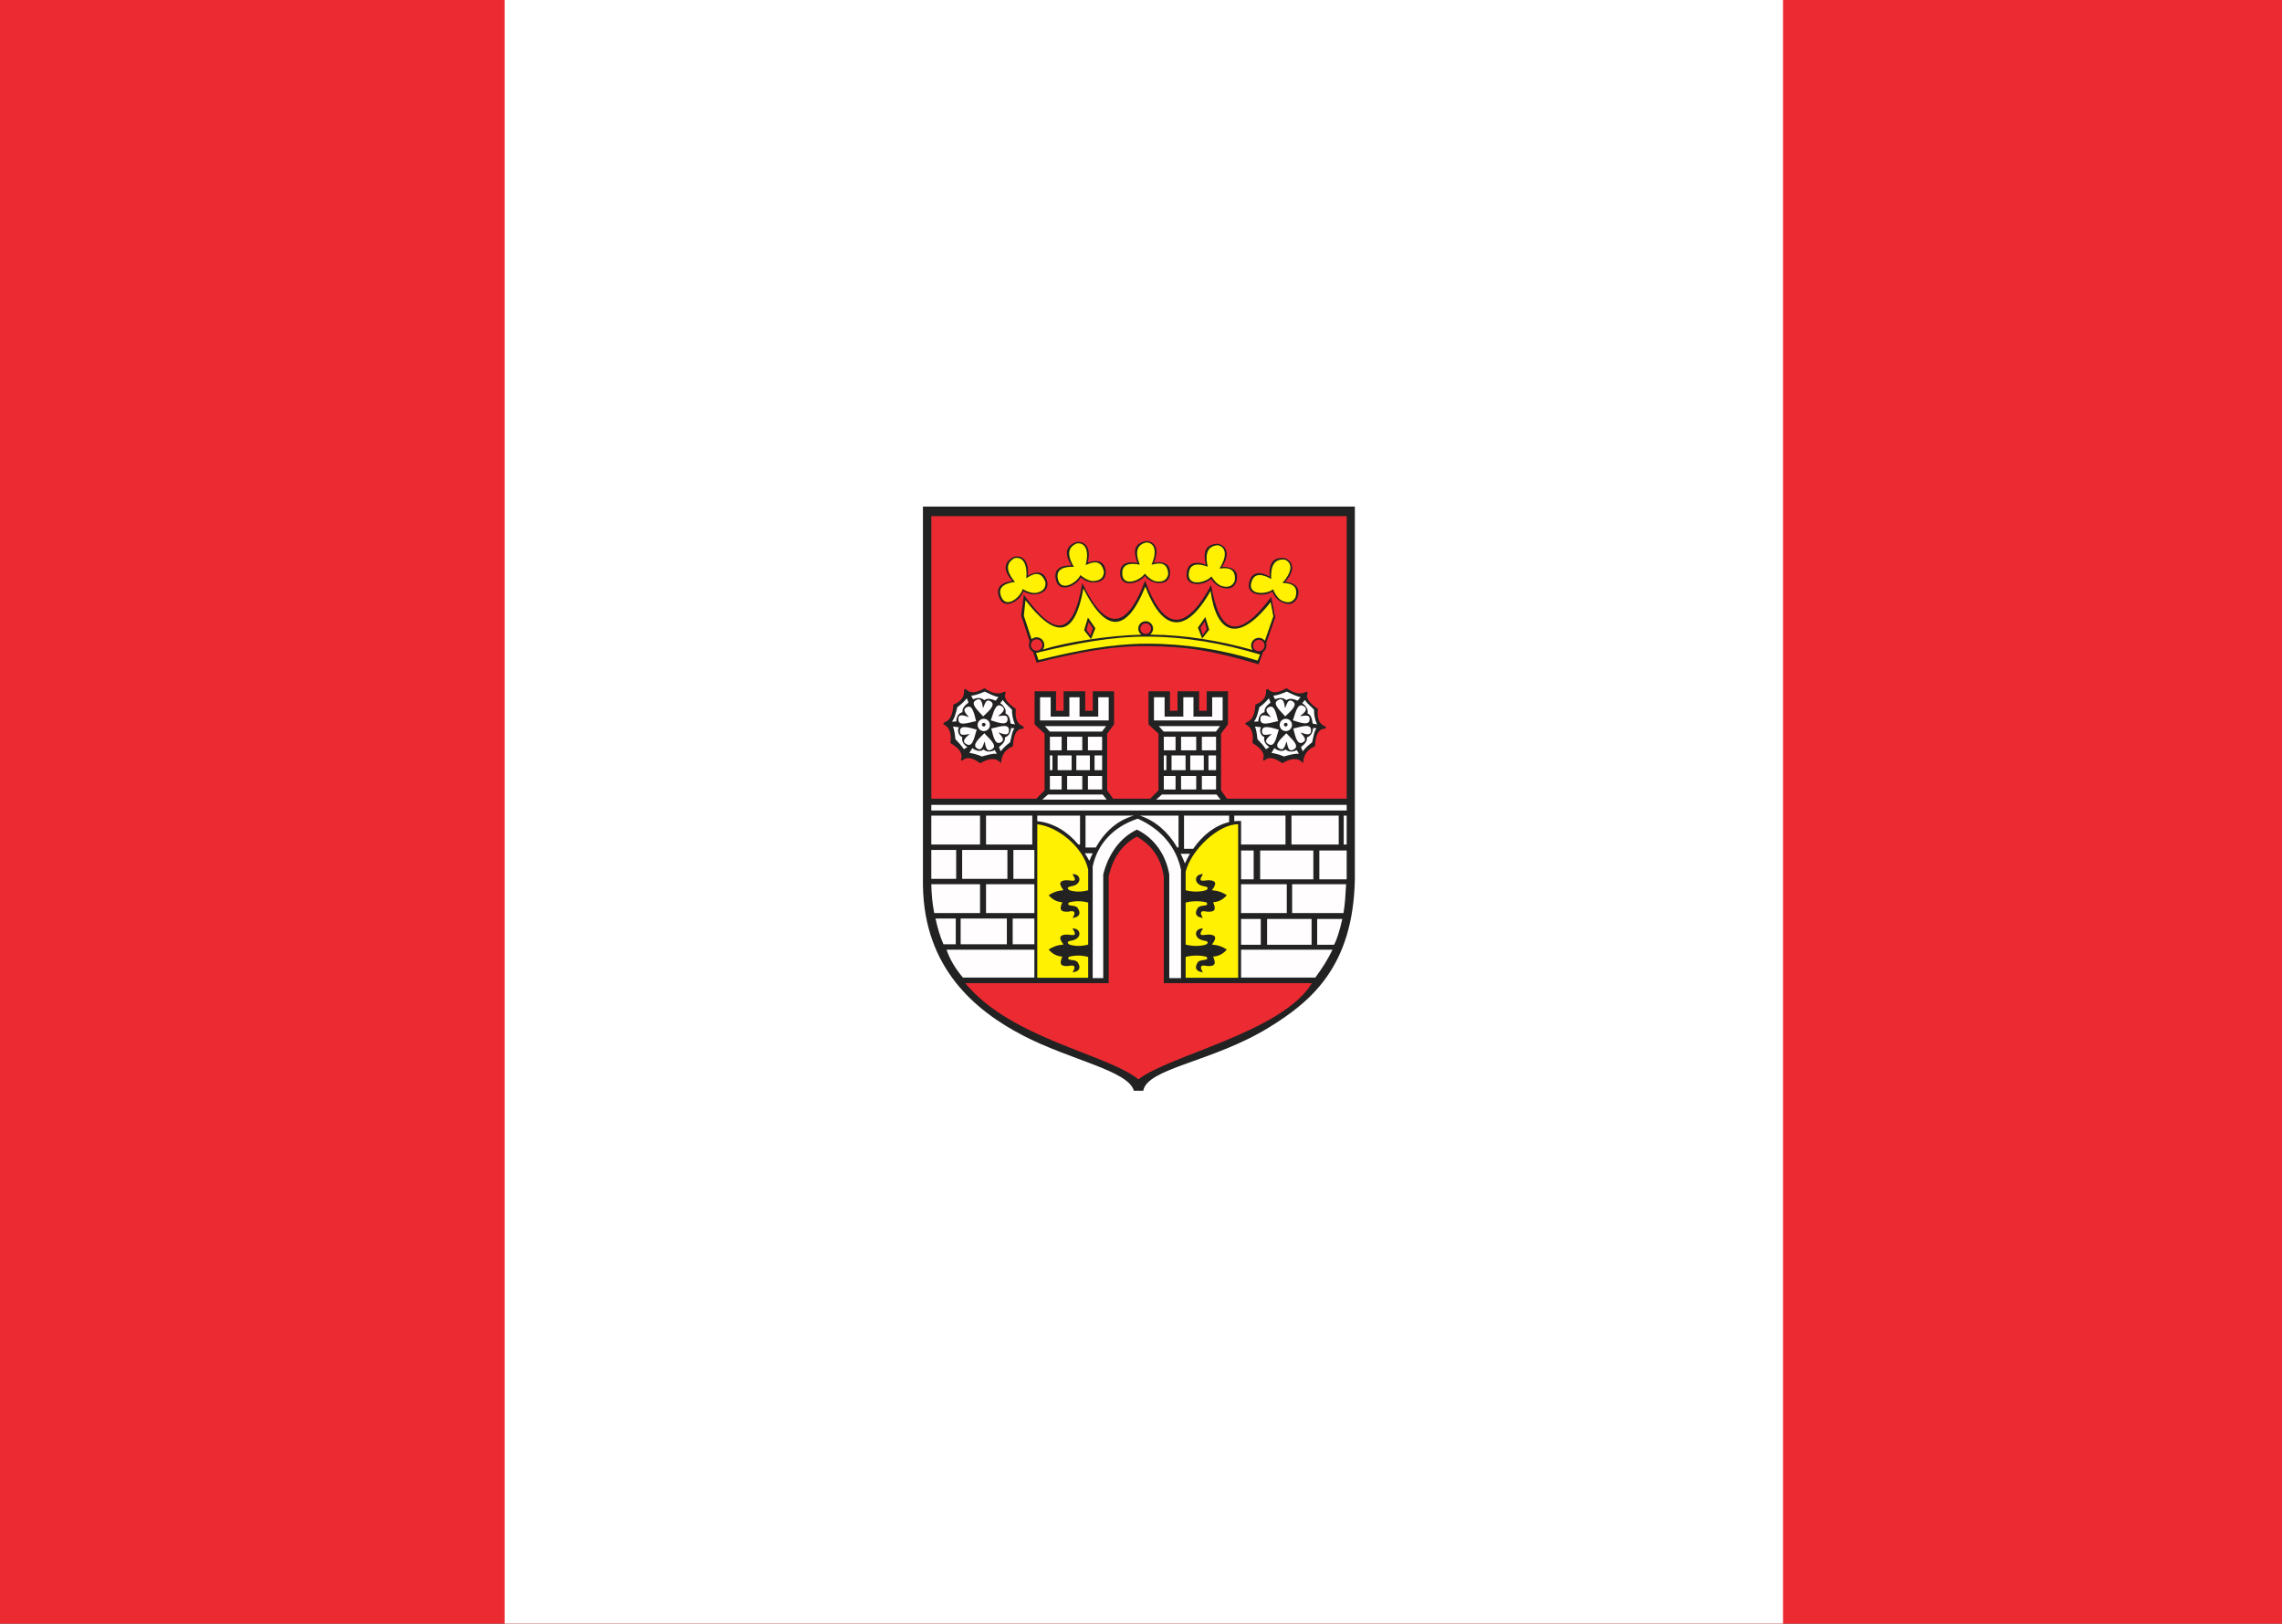
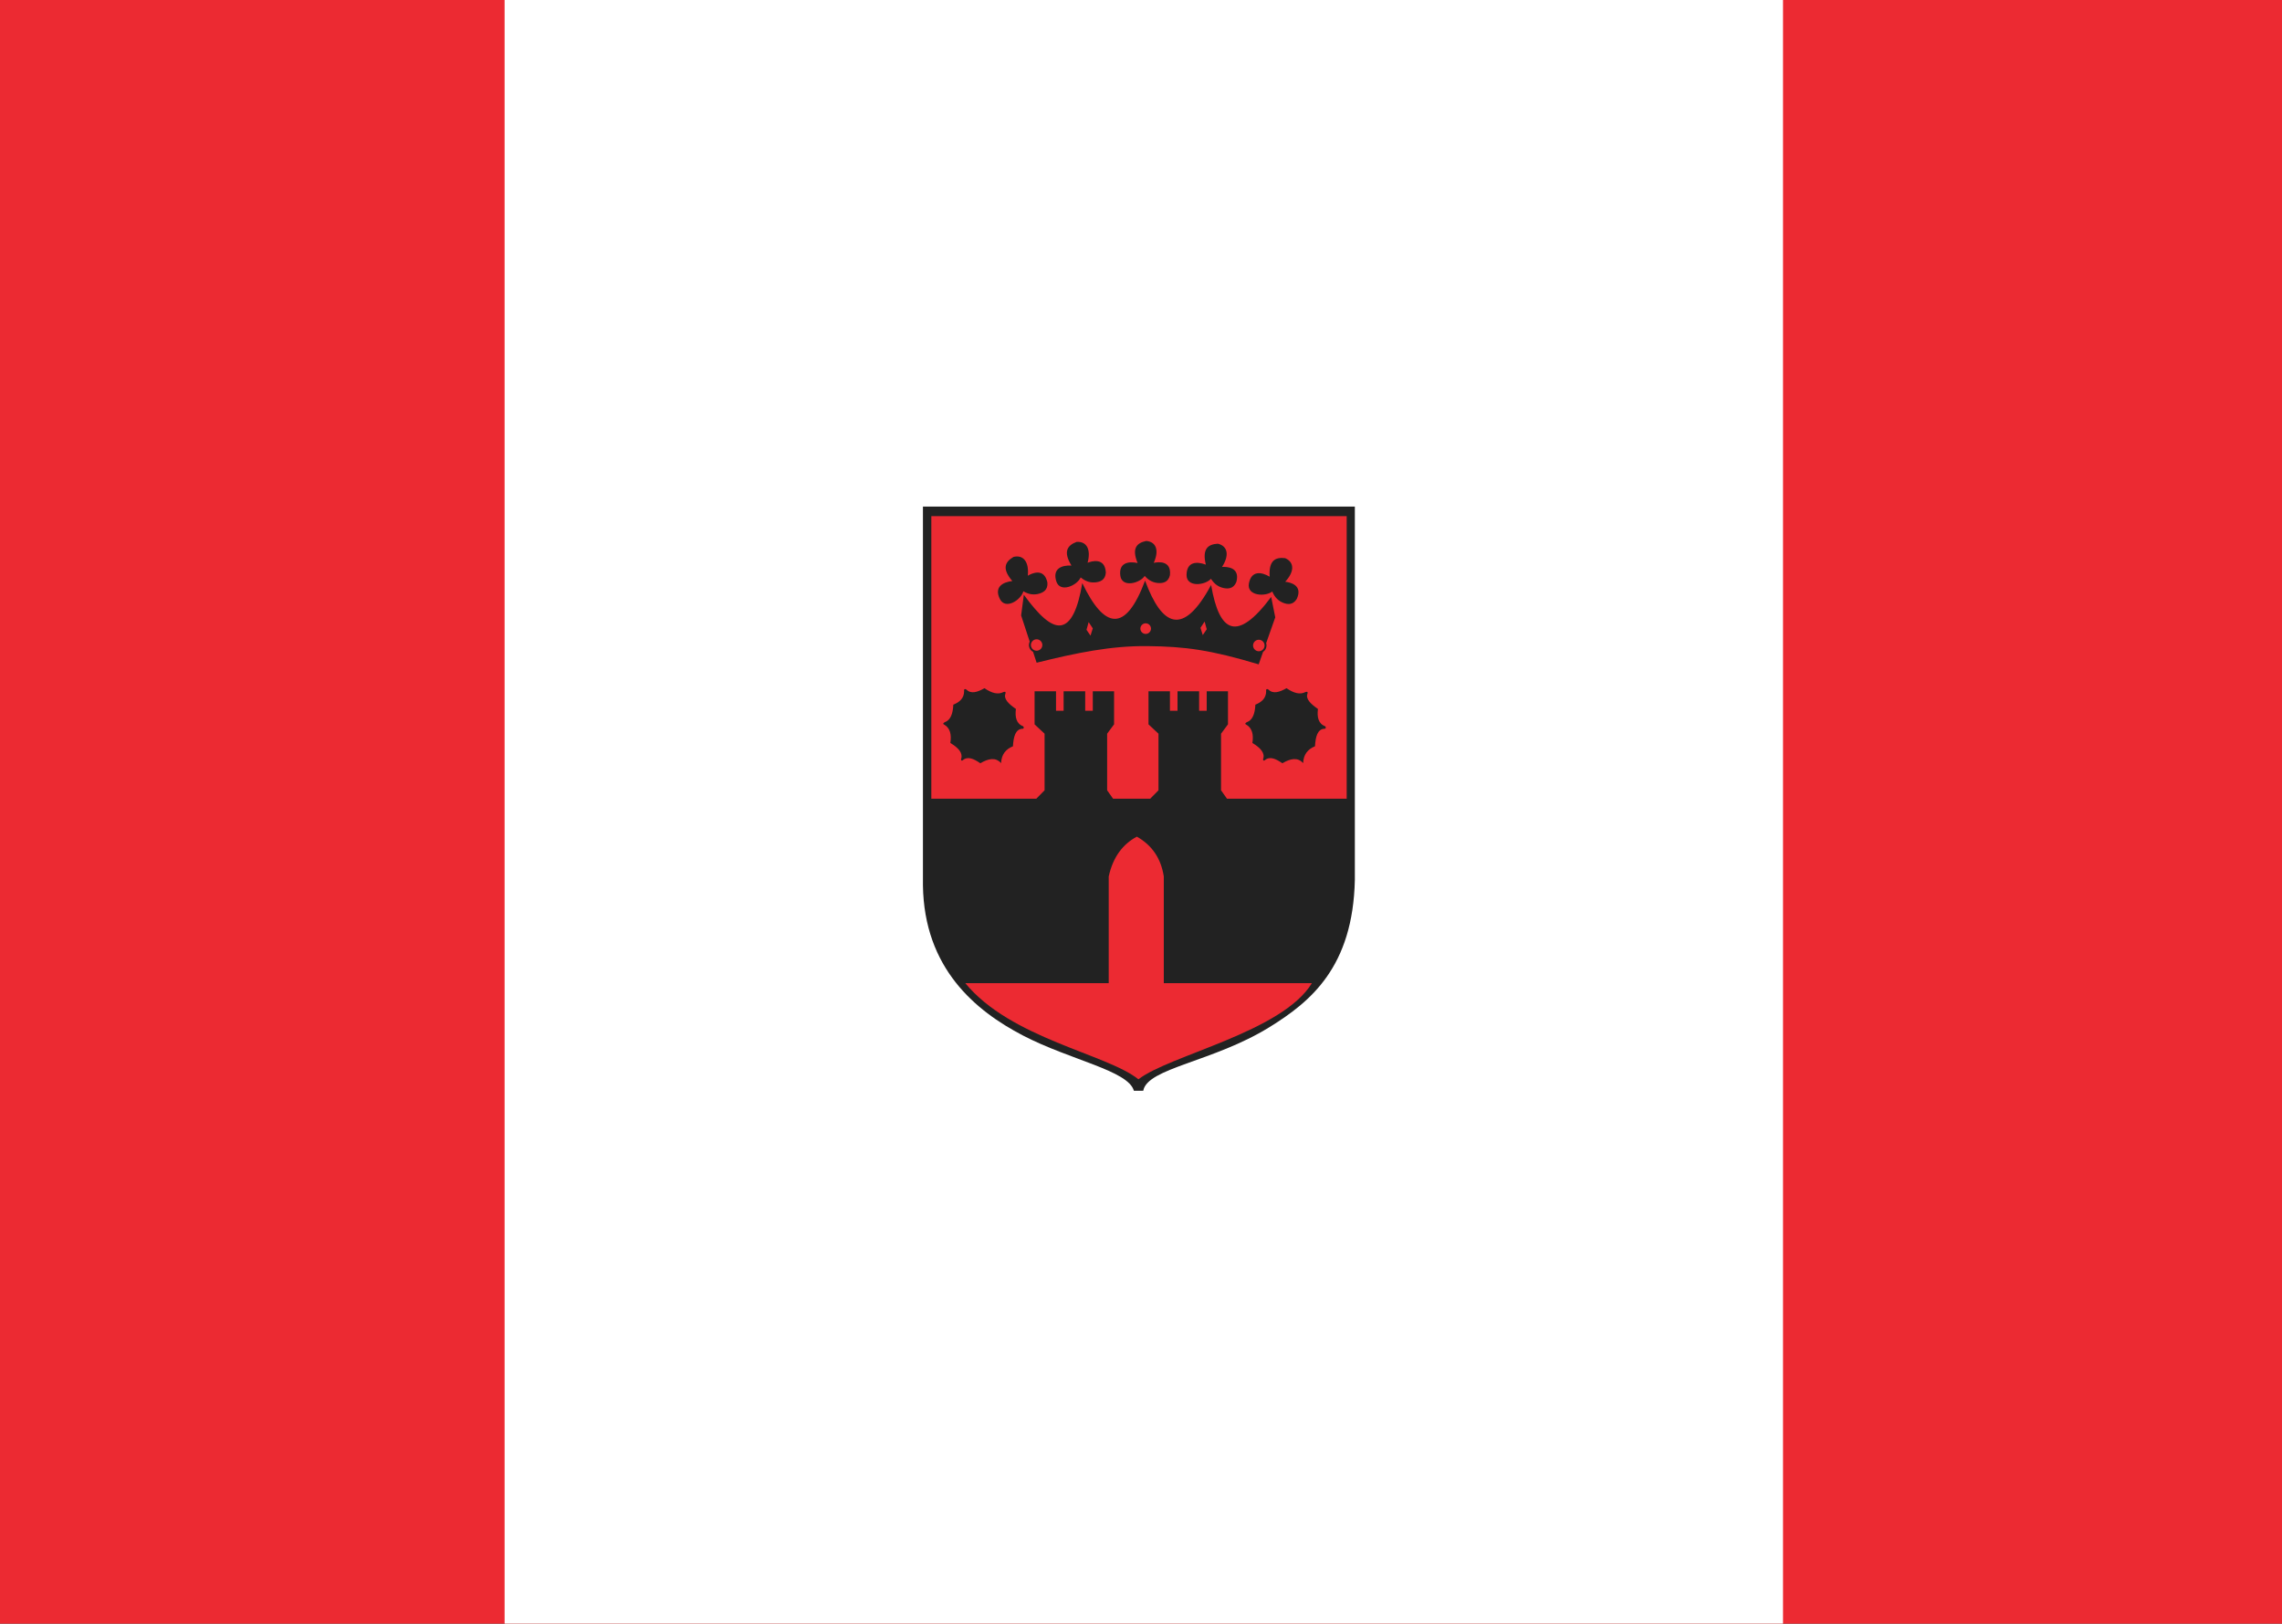
<svg xmlns="http://www.w3.org/2000/svg" xmlns:ns1="http://sodipodi.sourceforge.net/DTD/sodipodi-0.dtd" xmlns:ns2="http://www.inkscape.org/namespaces/inkscape" height="1120" width="1574.286" id="svg2" ns1:version="0.32" ns2:version="0.44" ns1:docbase="D:\dokumenty\kot\do wiki" ns1:docname="POL Będzin flag.svg" version="1.0">
  <rect width="100%" height="100%" fill="#333333" stroke="none" />
  <defs id="defs4">
    <marker orient="auto" markerHeight="3" markerWidth="4" markerUnits="strokeWidth" refY="5" refX="10" viewBox="0 0 10 10" id="ArrowStart">
      <path id="path2039" d="M 10,0 L 0,5 L 10,10 L 10,0 z " />
    </marker>
    <marker orient="auto" markerHeight="3" markerWidth="4" markerUnits="strokeWidth" refY="5" refX="0" viewBox="0 0 10 10" id="ArrowEnd">
      <path id="path2036" d="M 0,0 L 10,5 L 0,10 L 0,0 z " />
    </marker>
    <marker orient="auto" markerHeight="3" markerWidth="4" markerUnits="strokeWidth" refY="5" refX="10" viewBox="0 0 10 10" id="marker2504">
      <path id="path2486" d="M 10,0 L 0,5 L 10,10 L 10,0 z " />
    </marker>
    <marker orient="auto" markerHeight="3" markerWidth="4" markerUnits="strokeWidth" refY="5" refX="0" viewBox="0 0 10 10" id="marker2501">
-       <path id="path2483" d="M 0,0 L 10,5 L 0,10 L 0,0 z " />
-     </marker>
+       </marker>
  </defs>
  <ns1:namedview id="base" pagecolor="#ffffff" bordercolor="#666666" borderopacity="1.0" ns2:pageopacity="0.0" ns2:pageshadow="2" ns2:cx="1241.4458" ns2:cy="482.85716" ns2:zoom="0.31456923" ns2:document-units="px" ns2:current-layer="layer1" ns2:window-width="1024" ns2:window-height="682" ns2:window-x="-4" ns2:window-y="-4" showguides="true" ns2:guide-bbox="true" />
  <g ns2:groupmode="layer" ns2:label="Warstwa 1" id="layer1" transform="translate(248.571,-9.505)">
    <path style="fill:#ec2a32;fill-opacity:1;stroke:none;stroke-width:5;stroke-linecap:round;stroke-linejoin:round;stroke-miterlimit:4;stroke-dashoffset:0;stroke-opacity:1" d="M -248.571,9.505 L 99.537,9.505 L 981.481,9.505 L 1325.714,9.505 L 1325.714,1129.505 L 981.481,1129.505 L 99.537,1129.505 L -248.571,1129.505 L -248.571,9.505 z " id="rect2512" ns1:nodetypes="ccccccccc" />
    <path ns1:nodetypes="ccccc" id="path3424" d="M 99.537,9.505 L 981.481,9.505 L 981.481,1129.505 L 99.537,1129.505 L 99.537,9.505 z " style="fill:white;fill-opacity:1;stroke:none;stroke-width:5;stroke-linecap:round;stroke-linejoin:round;stroke-miterlimit:4;stroke-dashoffset:0;stroke-opacity:1" />
    <g id="g2488" transform="matrix(0.548,0,0,0.548,388.129,358.957)">
      <path id="path2490" d="M 0,0 L 543.742,0 L 543.742,469.699 C 541.457,579.527 488.101,623.257 436.285,655.257 C 365.004,699.273 282.523,706.535 277.34,735.382 L 265.562,735.316 C 258.492,709.867 185.605,696.851 125.894,665.781 C 66.188,634.714 1.461,581.3 0.008,476.656 L 0.008,0.003" style="fill:#222;fill-rule:evenodd;stroke:none" />
      <path id="path2492" d="M 10.543,12.027 L 533.473,12.027 L 533.473,367.746 L 382.793,367.746 L 375.305,357.128 L 375.305,285.878 L 384.031,274.105 L 384.031,232.492 L 357.238,232.492 L 357.238,257.05 L 347.699,257.05 L 347.699,232.492 L 320.5,232.492 L 320.5,257.05 L 310.961,257.05 L 310.961,232.492 L 283.965,232.492 L 283.965,274.105 L 296.551,285.878 L 296.551,357.128 L 286.09,367.746 L 239.394,367.746 L 231.906,357.128 L 231.906,285.878 L 240.633,274.105 L 240.633,232.492 L 213.84,232.492 L 213.84,257.05 L 204.301,257.05 L 204.301,232.492 L 177.101,232.492 L 177.101,257.05 L 167.562,257.05 L 167.562,232.492 L 140.566,232.492 L 140.566,274.105 L 153.152,285.878 L 153.152,357.128 L 142.691,367.746 L 10.574,367.746 L 10.574,12.027 L 10.543,12.027 z M 127.047,111.007 L 123.629,137.011 L 134.426,169.976 C 133.793,171.261 133.437,172.71 133.437,174.242 C 133.437,177.96 135.547,181.203 138.637,182.824 L 143.129,196.543 C 193.66,183.984 236.957,175.167 282.457,175.628 C 330.078,176.109 362.031,180.402 422.676,198.597 L 428.199,182.929 C 430.805,181.191 432.535,178.222 432.535,174.863 C 432.535,173.843 432.375,172.855 432.082,171.929 L 443.547,139.41 L 438.414,113.75 C 395.332,171.375 373.031,158.773 362.797,98.695 C 327.652,163.894 301.109,151.207 279.652,93.222 C 254.848,159.89 228.16,153.73 200.613,96.3 C 195.144,129.23 186.348,147.886 173.402,149.527 C 161.242,151.062 146.059,137.089 127.051,111.015 L 127.047,111.007 z M 208.633,145.402 L 205.941,155.093 L 210.965,162.449 L 213.832,153.296 L 208.629,145.402 L 208.633,145.402 z M 354.609,144.718 L 357.301,154.41 L 352.277,161.765 L 349.406,152.613 L 354.609,144.718 z M 280.426,146.921 C 284.105,146.921 287.109,149.921 287.109,153.605 C 287.109,157.285 284.109,160.289 280.426,160.289 C 276.746,160.289 273.742,157.289 273.742,153.605 C 273.742,149.925 276.742,146.921 280.426,146.921 z M 143.125,167.039 C 147.094,167.039 150.328,170.273 150.328,174.242 C 150.328,178.207 147.094,181.445 143.125,181.445 C 139.16,181.445 135.926,178.21 135.926,174.242 C 135.926,170.277 139.16,167.039 143.125,167.039 z M 422.851,167.613 C 418.859,167.613 415.605,170.867 415.605,174.859 C 415.605,178.851 418.859,182.105 422.851,182.105 C 426.84,182.105 430.098,178.851 430.098,174.859 C 430.098,170.871 426.844,167.613 422.851,167.613 z M 371.305,46.718 C 358.578,47.429 351.41,53.472 356.144,73.078 C 344.949,68.871 332.086,69.105 331.879,86.078 C 331.758,101.917 355.242,99.195 362.613,90.871 C 367.523,98.648 373.383,101.41 378.519,102.503 C 383.984,103.664 391.101,103.667 394.621,94.746 C 399.504,76.085 382.426,75.636 376.531,75.96 C 385.781,61.75 384.062,49.796 371.301,46.718 L 371.305,46.718 z M 281.125,43.253 C 268.828,45.812 262.738,52.718 270.254,71.011 C 258.719,68.582 246.219,70.707 248.531,87.167 C 250.754,102.527 273.246,96.437 279.195,87.289 C 285.133,94.097 291.254,95.914 296.422,96.218 C 301.922,96.539 308.859,95.5 310.965,86.335 C 312.961,67.546 296.246,69.621 290.555,70.804 C 297.465,55.679 294.023,44.355 281.129,43.253 L 281.125,43.253 z M 193.348,44.468 C 181.453,49.043 176.48,56.988 186.992,74.203 C 175.047,73.628 162.875,77.789 167.875,94.007 C 172.609,109.121 194.133,99.339 198.601,89.16 C 205.66,95.058 212.082,95.894 217.309,95.363 C 222.867,94.8 229.644,92.621 230.258,83.043 C 229.195,63.785 212.793,68.589 207.285,70.703 C 211.738,54.343 206.449,43.488 193.351,44.468 L 193.348,44.468 z M 114.043,63.335 C 103.039,69.765 99.41,78.41 112.555,93.707 C 100.672,95.058 89.328,101.128 96.875,116.332 C 103.98,130.488 123.652,117.367 126.422,106.601 C 134.336,111.289 140.812,111.078 145.883,109.71 C 151.277,108.257 157.617,105.019 156.68,95.468 C 152.531,76.632 137.117,84.015 132.019,86.988 C 133.777,70.125 126.809,60.261 114.043,63.339 L 114.043,63.335 z M 455.961,64.89 C 443.301,63.402 435.203,68.117 436.488,88.246 C 426.184,82.171 413.473,80.187 410.348,96.871 C 407.5,112.449 431.105,113.816 439.797,106.882 C 443.293,115.386 448.59,119.121 453.461,121.082 C 458.644,123.167 465.656,124.398 470.66,116.21 C 478.684,98.671 461.934,95.285 456.078,94.593 C 467.633,82.187 468.004,70.117 455.961,64.89 z M 435.059,230.406 C 440.851,236.207 448.973,233.585 457.742,228.617 C 466.844,234.941 474.769,236.898 481.277,233.578 C 483.394,232.726 484.82,232.847 484.156,235.328 C 481.477,242.015 488.078,248.41 497.289,254.73 C 495.988,265.125 497.816,273.32 506.543,276.667 C 507.633,277.66 507.336,279.769 505.648,279.652 C 496.766,279.953 494.269,289.543 493.562,301.738 C 484.586,305.32 479.078,311.921 478.641,322.929 C 471.812,315.261 462.684,317.035 452.516,323.097 C 444.555,317.648 436.918,313.839 430.437,319.199 C 429.187,320.597 427.656,319.082 428.348,317.558 C 430.723,310.5 425.387,303.878 414.769,297.562 C 416.457,286.71 414.285,278.882 407.437,274.71 C 405.687,274.043 405.047,272.816 407.605,271.449 C 414.785,269.015 418,261.074 418.5,249.363 C 426.324,246.156 432.078,241.371 432.109,232.222 C 431.566,229.671 433.383,229.07 435.062,230.414 L 435.059,230.406 z M 54.824,230.406 C 60.617,236.207 68.738,233.585 77.508,228.617 C 86.609,234.941 94.535,236.898 101.039,233.578 C 103.156,232.726 104.582,232.847 103.918,235.328 C 101.238,242.015 107.84,248.41 117.051,254.73 C 115.75,265.125 117.578,273.32 126.305,276.667 C 127.394,277.66 127.098,279.769 125.41,279.652 C 116.527,279.953 114.031,289.543 113.324,301.738 C 104.351,305.32 98.84,311.921 98.402,322.929 C 91.574,315.261 82.445,317.035 72.277,323.097 C 64.316,317.648 56.68,313.839 50.199,319.199 C 48.949,320.597 47.418,319.082 48.113,317.558 C 50.484,310.5 45.148,303.878 34.535,297.562 C 36.223,286.71 34.051,278.882 27.203,274.71 C 25.453,274.043 24.812,272.816 27.371,271.449 C 34.551,269.015 37.766,261.074 38.262,249.363 C 46.086,246.156 51.844,241.371 51.871,232.222 C 51.328,229.671 53.145,229.07 54.824,230.414 L 54.824,230.406 z M 53.359,599.929 L 233.883,599.929 L 233.883,465.644 C 239.414,440.558 251.957,424.82 269.297,415.472 C 288.48,426.293 299.793,443.015 303.234,465.644 L 303.234,599.929 L 489.66,599.929 C 452.277,661.414 310.609,690.437 271.262,720.933 C 231.582,688.96 110.742,669.777 53.355,599.929" style="fill:#ec2a32;fill-rule:evenodd;stroke:none" />
-       <path id="path2494" d="M 204.687,429.121 L 217.601,429.121 C 229.172,408.789 244.871,395.105 265.297,389.043 L 204.684,389.043 L 204.684,429.121 L 204.687,429.121 z M 320.168,429.121 L 321.797,429.121 L 321.797,389.043 L 273.262,389.043 C 293.148,395.753 308.777,409.835 320.168,429.121 z M 328.687,430.796 L 340.203,430.796 C 352.387,413.144 368.324,401.144 385.484,397.156 L 385.484,389.043 L 328.684,389.043 L 328.684,430.8 L 328.687,430.796 z M 324.484,437.078 L 336.168,437.078 C 333.883,440.91 331.762,444.96 329.828,449.218 C 328.199,445.007 326.418,440.957 324.484,437.078 z M 203.816,436.406 L 213.766,436.406 C 212.269,439.484 210.855,442.691 209.516,446.027 C 207.727,442.691 205.824,439.484 203.816,436.406 z M 195.656,425.363 L 197.797,425.363 L 197.797,389.043 L 143.941,389.043 L 143.941,396.027 C 164.164,398.043 181.777,408.824 195.656,425.363 z M 79.434,425.363 L 137.676,425.363 L 137.676,389.043 L 79.434,389.043 L 79.434,425.363 z M 10.543,382.55 L 533.473,382.55 L 533.473,375.433 L 10.543,375.433 L 10.543,382.55 z M 153.531,276.332 L 230.668,276.332 L 225.391,283.23 L 159.621,283.23 L 153.531,276.332 z M 147.441,239.996 L 160.836,239.996 L 160.836,264.355 L 184.383,264.355 L 184.383,239.996 L 197.168,239.996 L 197.168,264.355 L 220.715,264.355 L 220.715,239.996 L 233.906,239.996 L 233.906,269.226 L 147.434,269.226 L 147.434,239.996 L 147.441,239.996 z M 159.824,289.73 L 174.641,289.73 L 174.641,306.781 L 159.824,306.781 L 159.824,289.73 z M 159.824,339.058 L 174.641,339.058 L 174.641,356.109 L 159.824,356.109 L 159.824,339.058 z M 159.824,313.277 L 163.07,313.277 L 163.07,331.75 L 159.824,331.75 L 159.824,313.277 z M 181.547,289.73 L 200.625,289.73 L 200.625,306.781 L 181.547,306.781 L 181.547,289.73 z M 181.547,339.058 L 200.625,339.058 L 200.625,356.109 L 181.547,356.109 L 181.547,339.058 z M 169.566,313.277 L 187.227,313.277 L 187.227,331.75 L 169.566,331.75 L 169.566,313.277 z M 193.117,313.277 L 210.168,313.277 L 210.168,331.75 L 193.117,331.75 L 193.117,313.277 z M 207.73,289.73 L 225.594,289.73 L 225.594,306.781 L 207.73,306.781 L 207.73,289.73 z M 207.73,339.058 L 225.594,339.058 L 225.594,356.109 L 207.73,356.109 L 207.73,339.058 z M 216.055,313.277 L 225.594,313.277 L 225.594,331.75 L 216.055,331.75 L 216.055,313.277 z M 150.262,368.843 L 231.301,368.843 L 226.262,362.449 L 157.437,362.449 L 150.266,368.843 L 150.262,368.843 z M 66.914,270.105 C 65.125,263.64 63.035,249.562 56.172,252.05 C 47.117,255.683 56.27,261.851 57.66,265.183 C 50.094,261.898 43.828,260.75 44.68,268.914 C 45.523,277.07 59.805,271.199 66.914,270.105 z M 75.797,264.14 C 80.547,259.402 91.777,250.66 86.238,245.906 C 78.625,239.812 77.754,250.812 75.535,253.66 C 74.68,245.457 72.594,239.433 65.902,244.191 C 59.219,248.937 71.344,258.484 75.793,264.14 L 75.797,264.14 z M 85.398,269.007 C 91.848,270.859 104.941,276.437 106.414,269.285 C 108.043,259.667 98.008,264.25 94.441,263.687 C 101.195,258.957 105.449,254.214 98.043,250.671 C 90.648,247.128 88.191,262.367 85.402,269.003 L 85.398,269.007 z M 86.035,279.308 C 87.859,285.765 90.019,299.835 96.875,297.316 C 105.906,293.632 96.727,287.515 95.32,284.191 C 102.902,287.441 109.172,288.554 108.281,280.394 C 107.394,272.246 93.144,278.187 86.035,279.312 L 86.035,279.308 z M 77.355,285.304 C 72.711,290.144 61.66,299.121 67.301,303.761 C 75.043,309.691 75.68,298.675 77.836,295.781 C 78.859,303.968 81.066,309.937 87.664,305.043 C 94.246,300.16 81.922,290.867 77.351,285.304 L 77.355,285.304 z M 67.754,280.793 C 61.238,279.195 47.938,274.117 46.742,281.32 C 45.484,290.992 55.336,286.031 58.922,286.453 C 52.348,291.437 48.281,296.335 55.82,299.597 C 63.34,302.855 65.219,287.531 67.754,280.793 z M 55.27,241.3 L 57.355,246.671 C 53.578,249.656 48.852,253.832 49.895,258.757 C 44.82,260.195 42.285,263.925 41.988,270.546 L 36.469,270.695 C 40.332,266.105 41.754,258.023 43.332,252.488 C 47.734,249.394 51.664,245.585 55.27,241.296 L 55.27,241.3 z M 95.156,239.839 L 91.508,244.3 C 87.051,242.476 81.09,240.417 77.312,243.75 C 73.375,240.32 68.758,240.128 63.16,242.66 L 60.781,237.964 C 66.074,237.703 72.16,235.261 77.754,232.867 C 82.613,235.179 89.652,238.816 95.16,239.847 L 95.156,239.839 z M 116.043,274.144 L 110.371,273.121 C 109.805,268.339 108.715,262.125 103.969,260.441 C 105.059,255.335 102.238,251.05 97.309,247.386 L 100.617,243.406 C 103.418,247.906 108.25,251.496 112.148,255.734 C 112.062,261 113,268.515 116.043,274.152 L 116.043,274.144 z M 97.824,308.054 L 95.711,302.695 C 99.477,299.695 104.18,295.492 103.109,290.57 C 108.023,288.804 110.441,284.863 110.957,278.742 L 115.297,279.015 C 112.055,282.722 111.254,291.257 109.707,296.8 C 105.32,299.917 101.41,303.746 97.824,308.054 z M 58.512,310.007 L 62.215,303.98 C 65.812,307.203 72.562,309.136 76.269,305.726 C 80.277,309.074 84.898,309.167 90.441,306.519 L 93.078,311.214 C 87.191,310.546 79.789,313.101 74.223,314.566 C 69.316,312.359 64.039,310.917 58.508,310.003 L 58.512,310.007 z M 37.832,276.835 L 45.477,277.793 C 42.797,281.207 44.723,288.566 49.523,290.07 C 48.633,295.214 50.859,299.265 55.926,302.738 L 51.523,305.398 C 48.555,301.007 44.898,296.808 40.844,292.722 C 40.301,287.367 39.805,282.078 37.828,276.832 L 37.832,276.835 z M 76.609,267.121 C 80.887,267.121 84.371,270.601 84.371,274.875 C 84.371,279.156 80.891,282.636 76.609,282.636 C 72.336,282.636 68.852,279.156 68.852,274.875 C 68.852,270.601 72.332,267.121 76.609,267.121 z M 76.539,272.195 C 77.812,272.195 78.851,273.23 78.851,274.507 C 78.851,275.781 77.816,276.82 76.539,276.82 C 75.266,276.82 74.227,275.785 74.227,274.507 C 74.227,273.234 75.262,272.195 76.539,272.195 z M 447.148,270.105 C 445.359,263.64 443.269,249.562 436.406,252.05 C 427.355,255.683 436.504,261.851 437.894,265.183 C 430.328,261.898 424.062,260.75 424.914,268.914 C 425.758,277.07 440.039,271.199 447.148,270.105 z M 456.031,264.14 C 460.781,259.402 472.012,250.66 466.473,245.906 C 458.859,239.812 457.988,250.812 455.773,253.66 C 454.918,245.457 452.832,239.433 446.141,244.191 C 439.457,248.937 451.582,258.484 456.031,264.14 z M 465.633,269.007 C 472.082,270.859 485.176,276.437 486.648,269.285 C 488.277,259.667 478.238,264.25 474.676,263.687 C 481.434,258.957 485.687,254.214 478.277,250.671 C 470.883,247.128 468.426,262.367 465.637,269.003 L 465.633,269.007 z M 466.269,279.308 C 468.094,285.765 470.254,299.835 477.109,297.316 C 486.141,293.632 476.957,287.515 475.555,284.191 C 483.137,287.441 489.406,288.554 488.516,280.394 C 487.629,272.246 473.379,278.187 466.269,279.312 L 466.269,279.308 z M 457.59,285.304 C 452.945,290.144 441.894,299.121 447.535,303.761 C 455.277,309.691 455.914,298.675 458.074,295.781 C 459.098,303.968 461.305,309.937 467.898,305.043 C 474.48,300.16 462.156,290.867 457.586,285.304 L 457.59,285.304 z M 447.988,280.793 C 441.473,279.195 428.172,274.117 426.98,281.32 C 425.723,290.992 435.574,286.031 439.16,286.453 C 432.586,291.437 428.519,296.335 436.059,299.597 C 443.578,302.855 445.457,287.531 447.988,280.793 z M 435.504,241.3 L 437.594,246.671 C 433.812,249.656 429.09,253.832 430.133,258.757 C 425.062,260.195 422.523,263.925 422.227,270.546 L 416.707,270.695 C 420.57,266.105 421.992,258.023 423.57,252.488 C 427.973,249.394 431.902,245.585 435.508,241.296 L 435.504,241.3 z M 475.391,239.839 L 471.742,244.3 C 467.285,242.476 461.324,240.417 457.547,243.75 C 453.613,240.32 448.992,240.128 443.394,242.66 L 441.016,237.964 C 446.309,237.703 452.394,235.261 457.988,232.867 C 462.848,235.179 469.887,238.816 475.394,239.847 L 475.391,239.839 z M 496.277,274.144 L 490.605,273.121 C 490.039,268.339 488.949,262.125 484.203,260.441 C 485.293,255.335 482.473,251.05 477.543,247.386 L 480.851,243.406 C 483.652,247.906 488.488,251.496 492.383,255.734 C 492.297,261 493.234,268.515 496.277,274.152 L 496.277,274.144 z M 478.059,308.054 L 475.945,302.695 C 479.711,299.695 484.414,295.492 483.344,290.57 C 488.258,288.804 490.676,284.863 491.191,278.742 L 495.531,279.015 C 492.289,282.722 491.488,291.257 489.941,296.8 C 485.555,299.917 481.644,303.746 478.059,308.054 z M 438.746,310.007 L 442.449,303.98 C 446.047,307.203 452.797,309.136 456.504,305.726 C 460.512,309.074 465.137,309.167 470.68,306.519 L 473.316,311.214 C 467.434,310.546 460.027,313.101 454.461,314.566 C 449.555,312.359 444.273,310.917 438.746,310.003 L 438.746,310.007 z M 418.066,276.835 L 425.711,277.793 C 423.031,281.207 424.953,288.566 429.758,290.07 C 428.867,295.214 431.094,299.265 436.16,302.738 L 431.758,305.398 C 428.789,301.007 425.133,296.808 421.078,292.722 C 420.535,287.367 420.039,282.078 418.066,276.832 L 418.066,276.835 z M 456.848,267.121 C 461.125,267.121 464.609,270.601 464.609,274.875 C 464.609,279.156 461.129,282.636 456.848,282.636 C 452.574,282.636 449.09,279.156 449.09,274.875 C 449.09,270.601 452.57,267.121 456.848,267.121 z M 456.773,272.195 C 458.047,272.195 459.086,273.23 459.086,274.507 C 459.086,275.781 458.051,276.82 456.773,276.82 C 455.5,276.82 454.461,275.785 454.461,274.507 C 454.461,273.234 455.496,272.195 456.773,272.195 z M 296.945,276.332 L 374.082,276.332 L 368.805,283.23 L 303.035,283.23 L 296.949,276.332 L 296.945,276.332 z M 290.855,239.996 L 304.25,239.996 L 304.25,264.355 L 327.797,264.355 L 327.797,239.996 L 340.582,239.996 L 340.582,264.355 L 364.129,264.355 L 364.129,239.996 L 377.32,239.996 L 377.32,269.226 L 290.848,269.226 L 290.848,239.996 L 290.855,239.996 z M 303.238,289.73 L 318.055,289.73 L 318.055,306.781 L 303.238,306.781 L 303.238,289.73 z M 303.238,339.058 L 318.055,339.058 L 318.055,356.109 L 303.238,356.109 L 303.238,339.058 z M 303.238,313.277 L 306.484,313.277 L 306.484,331.75 L 303.238,331.75 L 303.238,313.277 z M 324.961,289.73 L 344.039,289.73 L 344.039,306.781 L 324.961,306.781 L 324.961,289.73 z M 324.961,339.058 L 344.039,339.058 L 344.039,356.109 L 324.961,356.109 L 324.961,339.058 z M 312.984,313.277 L 330.644,313.277 L 330.644,331.75 L 312.984,331.75 L 312.984,313.277 z M 336.531,313.277 L 353.582,313.277 L 353.582,331.75 L 336.531,331.75 L 336.531,313.277 z M 351.148,289.73 L 369.012,289.73 L 369.012,306.781 L 351.148,306.781 L 351.148,289.73 z M 351.148,339.058 L 369.012,339.058 L 369.012,356.109 L 351.148,356.109 L 351.148,339.058 z M 359.469,313.277 L 369.008,313.277 L 369.008,331.75 L 359.469,331.75 L 359.469,313.277 z M 293.676,368.843 L 374.715,368.843 L 369.676,362.449 L 300.851,362.449 L 293.68,368.843 L 293.676,368.843 z M 213.715,593.539 L 226.992,593.539 L 226.992,463.015 C 233.621,436.789 248.656,416.394 269.437,406.621 C 292.43,417.933 305.988,439.355 310.117,463.015 L 310.117,593.539 L 324.871,593.539 L 324.871,457 C 318.941,428.707 299.988,406.16 270.473,392.847 C 240.223,402.664 219.789,424.359 213.707,453.062 L 213.707,593.535 L 213.715,593.539 z M 50.375,592.855 L 140.297,592.855 L 140.297,557.793 L 29.75,557.793 C 33.801,569.832 40.68,581.519 50.375,592.855 z M 400.504,592.855 L 493.977,592.855 C 502.215,581.683 509.723,570.144 515.609,557.793 L 400.504,557.793 L 400.504,592.855 z M 14.246,511.671 L 71.918,511.671 L 71.918,475.351 L 10.547,475.351 C 10.789,487.785 11.891,499.941 14.246,511.671 z M 25.883,550.984 L 41.355,550.984 L 41.355,518.562 L 15.832,518.562 C 18.32,529.656 21.273,540.593 25.879,550.984 L 25.883,550.984 z M 47.48,550.984 L 105.652,550.984 L 105.652,518.562 L 47.48,518.562 L 47.48,550.984 z M 113.004,550.984 L 140.301,550.984 L 140.301,518.562 L 113.004,518.562 L 113.004,550.984 z M 79.434,511.671 L 140.297,511.671 L 140.297,475.351 L 79.434,475.351 L 79.434,511.671 z M 10.543,468.574 L 41.855,468.574 L 41.855,432.253 L 10.543,432.253 L 10.543,468.574 z M 10.543,425.363 L 71.914,425.363 L 71.914,389.043 L 10.543,389.043 L 10.543,425.363 z M 49.375,468.574 L 106.363,468.574 L 106.363,432.253 L 49.375,432.253 L 49.375,468.574 z M 113.879,468.574 L 140.297,468.574 L 140.297,432.253 L 113.879,432.253 L 113.879,468.574 z M 424.508,469.199 L 491.516,469.199 L 491.516,432.878 L 424.508,432.878 L 424.508,469.199 z M 400.504,469.199 L 416.363,469.199 L 416.363,432.878 L 400.504,432.878 L 400.504,469.199 z M 400.504,511.671 L 458.059,511.671 L 458.059,475.351 L 400.504,475.351 L 400.504,511.671 z M 400.504,551.543 L 425.297,551.543 L 425.297,519.121 L 400.504,519.121 L 400.504,551.543 z M 433.262,551.543 L 489.289,551.543 L 489.289,519.121 L 433.262,519.121 L 433.262,551.543 z M 496.332,551.543 L 517.582,551.543 C 521.699,543.718 525.012,532.246 527.957,519.121 L 496.332,519.121 L 496.332,551.543 z M 464.797,511.671 L 529.426,511.671 C 531.41,500.667 532.074,487.457 532.734,475.351 L 464.793,475.351 L 464.793,511.671 L 464.797,511.671 z M 499.031,469.199 L 533.473,469.199 L 533.473,432.878 L 499.031,432.878 L 499.031,469.199 z M 529.719,425.363 L 533.473,425.363 L 533.473,389.043 L 529.719,389.043 L 529.719,425.363 z M 463.961,425.363 L 523.453,425.363 L 523.453,389.043 L 463.961,389.043 L 463.961,425.363 z M 400.504,425.363 L 456.445,425.363 L 456.445,389.043 L 391.941,389.043 L 391.941,396.046 C 394.773,395.73 397.633,395.625 400.504,395.757 L 400.504,425.363" style="fill:#fffdfd;fill-rule:evenodd;stroke:none" />
-       <path id="path2496" d="M 136.797,166.914 L 127.047,137.355 L 129.098,117.855 C 162.973,161.664 190.004,170.675 201.977,103.144 C 228.836,156.238 254.953,162.625 279.988,100.75 C 299.859,152.945 328.43,165.808 362.105,106.222 C 369.129,158.179 395.449,174.144 437.723,120.25 L 441.144,138.043 L 430.473,168.906 C 428.699,166.636 425.937,165.175 422.84,165.175 C 417.504,165.175 413.148,169.527 413.148,174.867 C 413.148,176.957 413.816,178.894 414.949,180.48 C 372.93,168.589 330.57,161.765 287.84,161.164 C 287.207,161.156 286.566,161.152 285.922,161.148 C 288.238,159.449 289.75,156.703 289.75,153.617 C 289.75,148.476 285.559,144.285 280.418,144.285 C 275.281,144.285 271.086,148.476 271.086,153.617 C 271.086,156.761 272.652,159.554 275.051,161.246 C 232.844,162.273 180.953,170.644 150.988,179.89 C 152.133,178.3 152.809,176.355 152.809,174.25 C 152.809,168.914 148.457,164.558 143.117,164.558 C 140.703,164.558 138.492,165.449 136.793,166.917 L 136.797,166.914 z M 207.734,139.66 L 202.891,155.632 L 211.684,166.757 L 217.066,153.121 L 207.734,139.66 z M 355.508,138.972 L 360.351,154.945 L 351.559,166.07 L 346.176,152.429 L 355.508,138.968 L 355.508,138.972 z M 142.445,184.23 C 142.879,184.128 143.312,184.023 143.75,183.917 C 144.879,183.847 145.957,183.578 146.949,183.152 C 192.934,172.156 237.625,163.593 281.414,163.671 C 330.137,163.753 377.75,172.039 424.383,186.289 L 421.305,193.816 C 375.73,179.8 329.273,172.488 281.84,172.593 C 237.285,172.691 193.242,181.394 145.523,193.132 L 142.445,184.238 L 142.445,184.23 z M 371.402,48.632 C 359.625,49.402 354.348,57.3 358.566,75.628 C 348.246,71.777 334.953,69.917 334.621,85.812 C 334.383,100.648 356.305,95.8 363.187,87.941 C 367.664,95.187 372.746,99.402 377.488,100.386 C 382.535,101.429 389.254,101.812 392.578,93.421 C 394.898,74.523 378.828,77.585 373.379,77.941 C 382.051,64.554 383.18,51.41 371.402,48.632 z M 281.504,45.089 C 270.141,47.566 266.164,55.996 272.988,73.125 C 262.359,70.914 249.125,71.07 251.16,86.511 C 253.121,100.914 273.773,92.996 279.32,84.375 C 284.758,90.73 290.332,94.066 295.098,94.32 C 300.168,94.589 306.773,93.976 308.773,85.355 C 308.242,66.714 293.027,72.039 287.769,73.183 C 294.238,58.945 293.398,46.046 281.504,45.089 z M 194.023,46.257 C 183.047,50.597 180.445,59.734 190.07,75.886 C 179.066,75.382 165.84,77.679 170.394,92.914 C 174.707,107.109 194.098,95.781 198.246,86.195 C 204.727,91.718 210.855,94.175 215.672,93.66 C 220.793,93.109 227.309,91.417 227.906,82.41 C 224.332,63.71 209.969,71.546 204.887,73.554 C 209.039,58.156 206.094,45.296 194.027,46.261 L 194.023,46.257 z M 115,64.992 C 104.867,71.043 103.766,80.48 115.867,94.871 C 104.926,96.144 92.242,100.543 99.191,114.847 C 105.734,128.164 123.047,113.863 125.594,103.73 C 132.879,108.136 139.324,109.574 143.992,108.289 C 148.961,106.921 155.117,104.199 154.254,95.214 C 147.715,77.332 134.801,87.382 130.109,90.179 C 131.727,74.316 126.754,62.097 114.996,64.992 L 115,64.992 z M 455.723,66.793 C 443.992,65.527 437.43,72.394 438.43,91.175 C 428.926,85.605 416.152,81.484 413.09,97.085 C 410.301,111.66 432.73,110.66 440.863,104.101 C 444.027,112.007 448.309,117.039 452.809,118.82 C 457.601,120.714 464.152,122.25 468.875,114.562 C 474.414,96.347 458.059,96.593 452.625,96.003 C 463.473,84.312 466.848,71.558 455.723,66.793 z M 143.965,399.839 L 143.965,593.058 L 208.035,593.058 L 208.035,566.902 C 200.199,564.753 192.098,564.468 183.625,566.781 C 179.945,572.781 191.727,568.812 194.91,573.812 C 198.039,578.73 199.187,584.691 188.351,586.339 C 192.266,579.886 192.129,576.128 183.078,578.32 C 171.43,579.21 172.316,573.906 175.496,566.453 C 168.758,566.101 163.023,563.125 158.242,557.664 C 163.004,554.25 169.047,551.953 176.953,551.289 C 169.41,541.449 173.797,539.664 178.582,538.886 C 185.656,537.742 196.703,543.875 188.238,531.074 C 199.293,530.597 200.703,543.492 188.019,546.128 C 184.789,546.781 179.492,547.433 184.066,551.183 C 191.887,553.738 199.898,553.523 208.039,551.328 L 208.039,498.484 C 200.203,496.332 192.101,496.05 183.629,498.359 C 179.949,504.359 191.73,500.39 194.914,505.39 C 198.043,510.308 199.191,516.269 188.355,517.917 C 192.269,511.464 192.133,507.707 183.082,509.898 C 171.434,510.789 172.32,505.488 175.5,498.031 C 168.762,497.679 163.027,494.703 158.246,489.242 C 163.008,485.828 169.051,483.531 176.957,482.867 C 169.414,473.027 173.801,471.242 178.586,470.468 C 185.66,469.324 196.707,475.457 188.242,462.656 C 199.297,462.179 200.707,475.074 188.023,477.71 C 184.793,478.363 179.496,479.015 184.07,482.765 C 191.891,485.316 199.902,485.105 208.043,482.91 L 208.043,456.89 C 201.305,427.273 168.644,402.574 143.973,399.867 L 143.965,399.839 z M 396.836,399.839 L 396.836,593.058 L 330.75,593.058 L 330.75,566.902 C 338.586,564.753 348.699,564.468 357.176,566.781 C 360.855,572.781 349.074,568.812 345.891,573.812 C 342.762,578.73 341.613,584.691 352.449,586.339 C 348.535,579.886 348.672,576.128 357.723,578.32 C 369.371,579.21 368.484,573.906 365.305,566.453 C 372.043,566.101 377.777,563.125 382.559,557.664 C 377.797,554.25 371.754,551.953 363.848,551.289 C 371.391,541.449 367.004,539.664 362.219,538.886 C 355.144,537.742 344.098,543.875 352.562,531.074 C 341.508,530.597 340.098,543.492 352.781,546.128 C 356.012,546.781 361.309,547.433 356.734,551.183 C 348.914,553.738 338.891,553.523 330.75,551.328 L 330.75,498.484 C 338.586,496.332 348.699,496.05 357.176,498.359 C 360.855,504.359 349.074,500.39 345.891,505.39 C 342.762,510.308 341.613,516.269 352.449,517.917 C 348.535,511.464 348.672,507.707 357.723,509.898 C 369.371,510.789 368.484,505.488 365.305,498.031 C 372.043,497.679 377.777,494.703 382.559,489.242 C 377.797,485.828 371.754,483.531 363.848,482.867 C 371.391,473.027 367.004,471.242 362.219,470.468 C 355.144,469.324 344.098,475.457 352.562,462.656 C 341.508,462.179 340.098,475.074 352.781,477.71 C 356.012,478.363 361.309,479.015 356.734,482.765 C 348.914,485.316 338.891,485.105 330.75,482.91 L 330.75,459.574 C 337.824,431.632 372.5,399.558 396.836,399.867" style="fill:#fff101;fill-rule:evenodd;stroke:none" />
    </g>
  </g>
</svg>